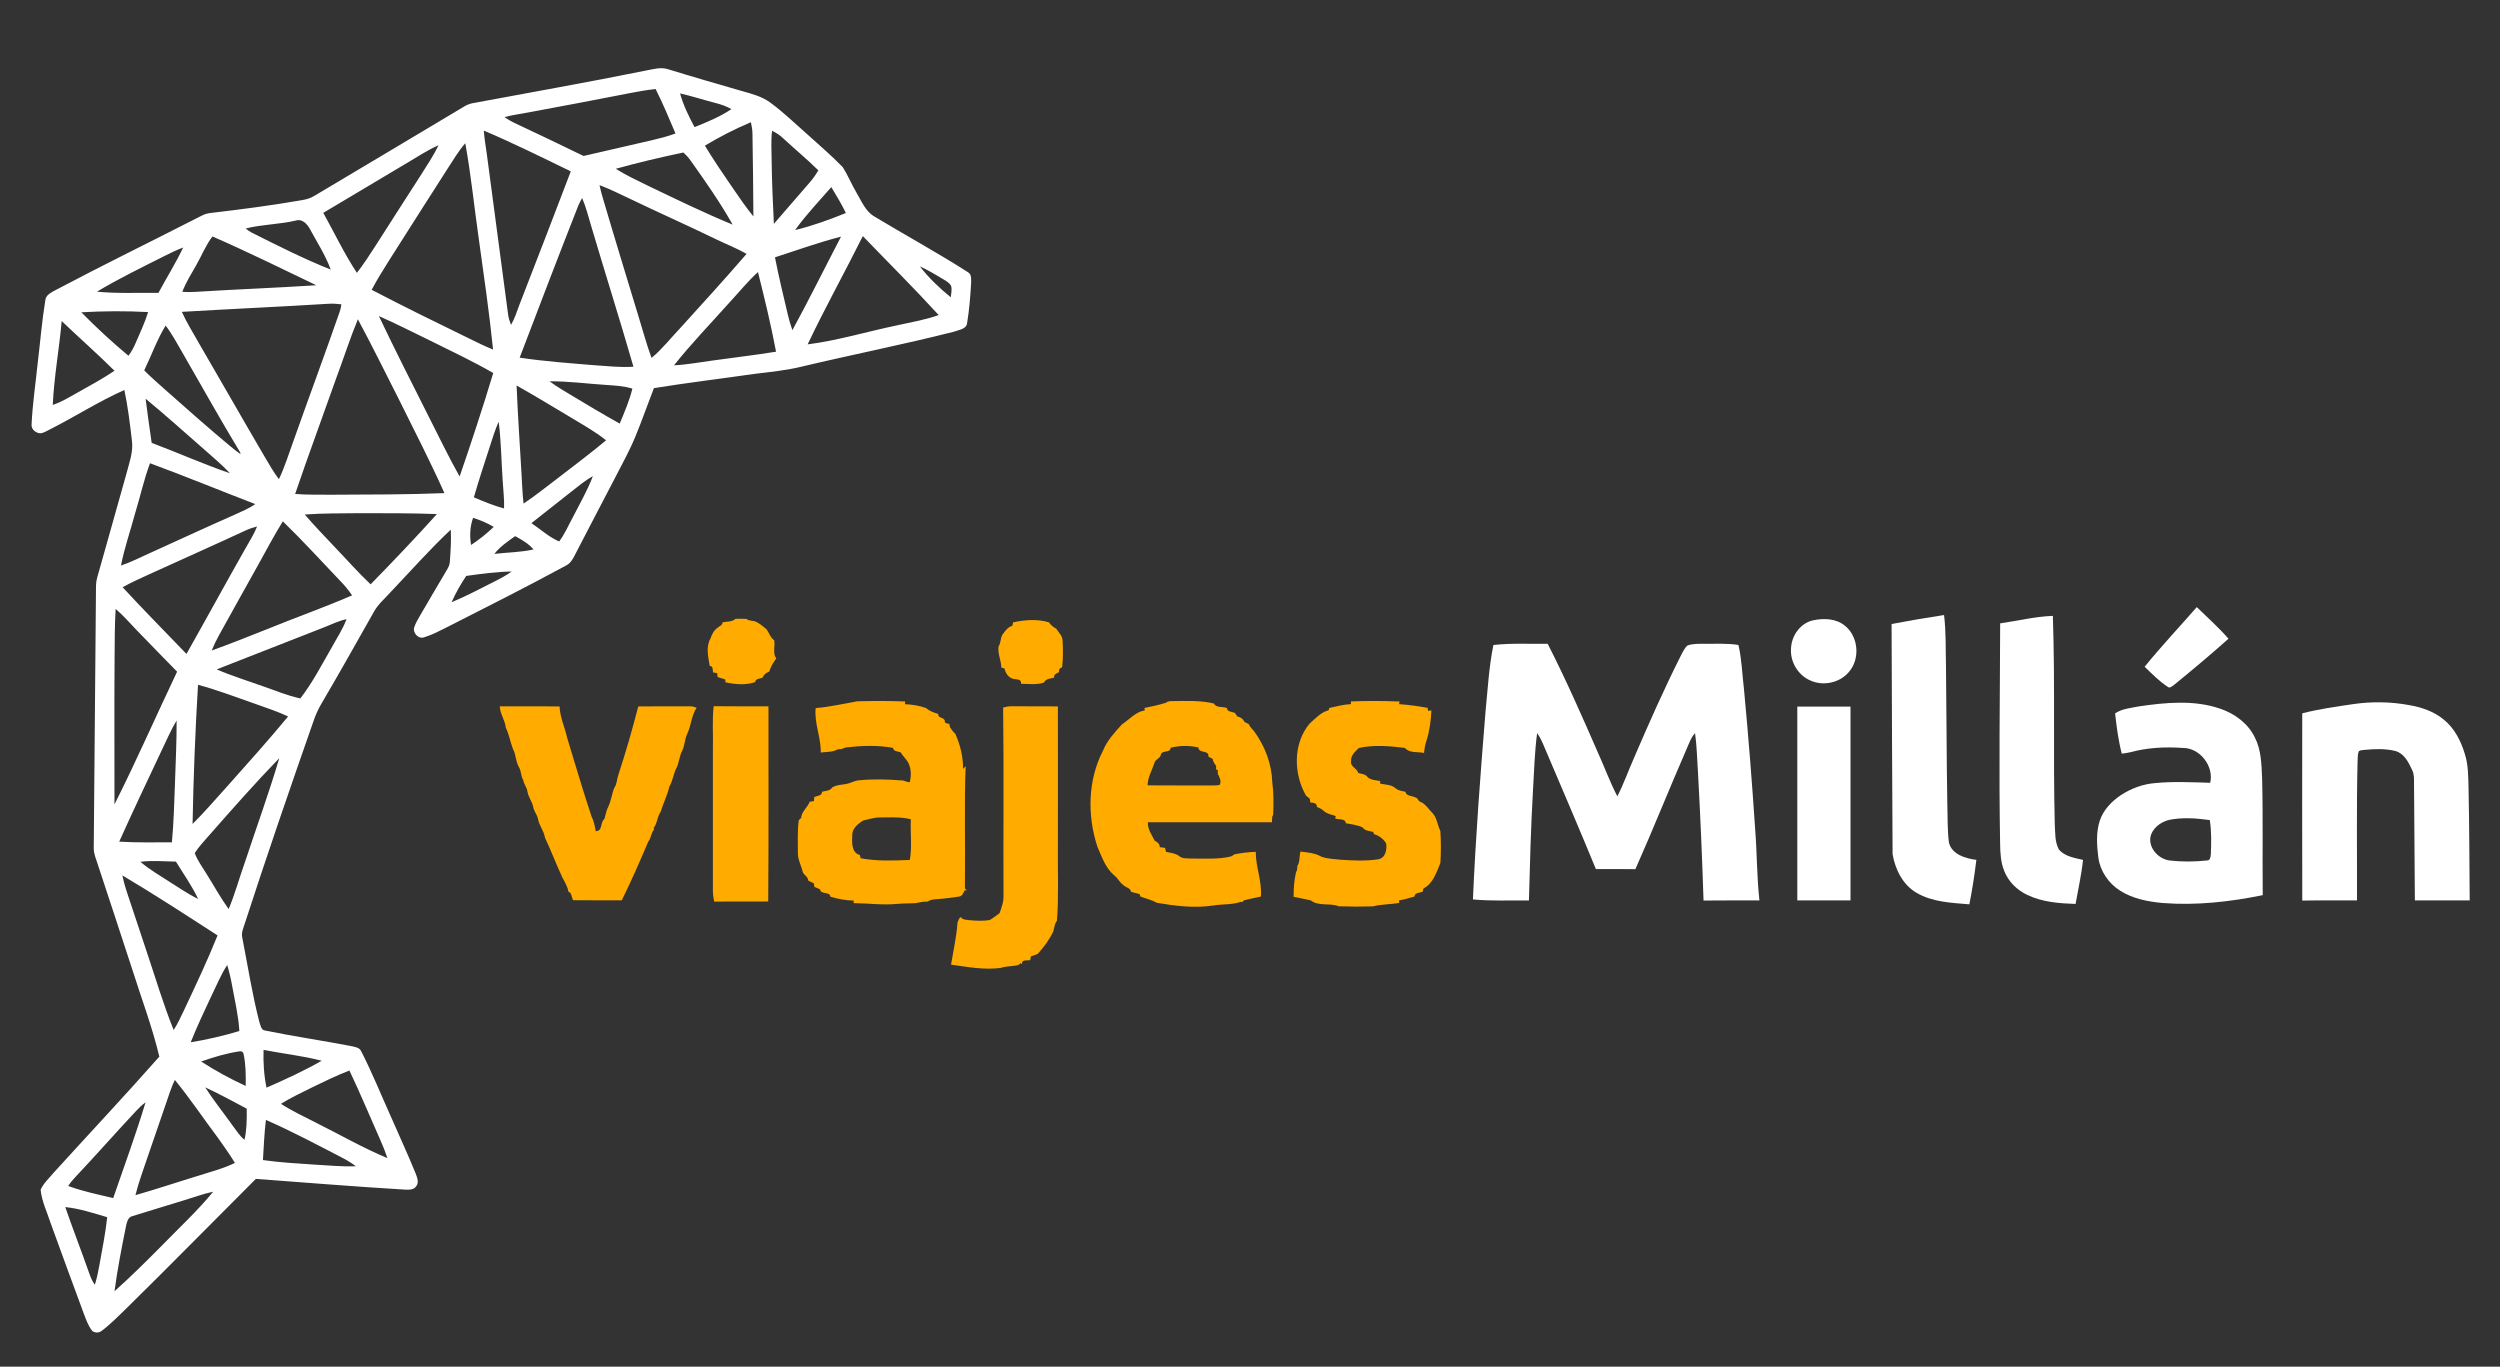
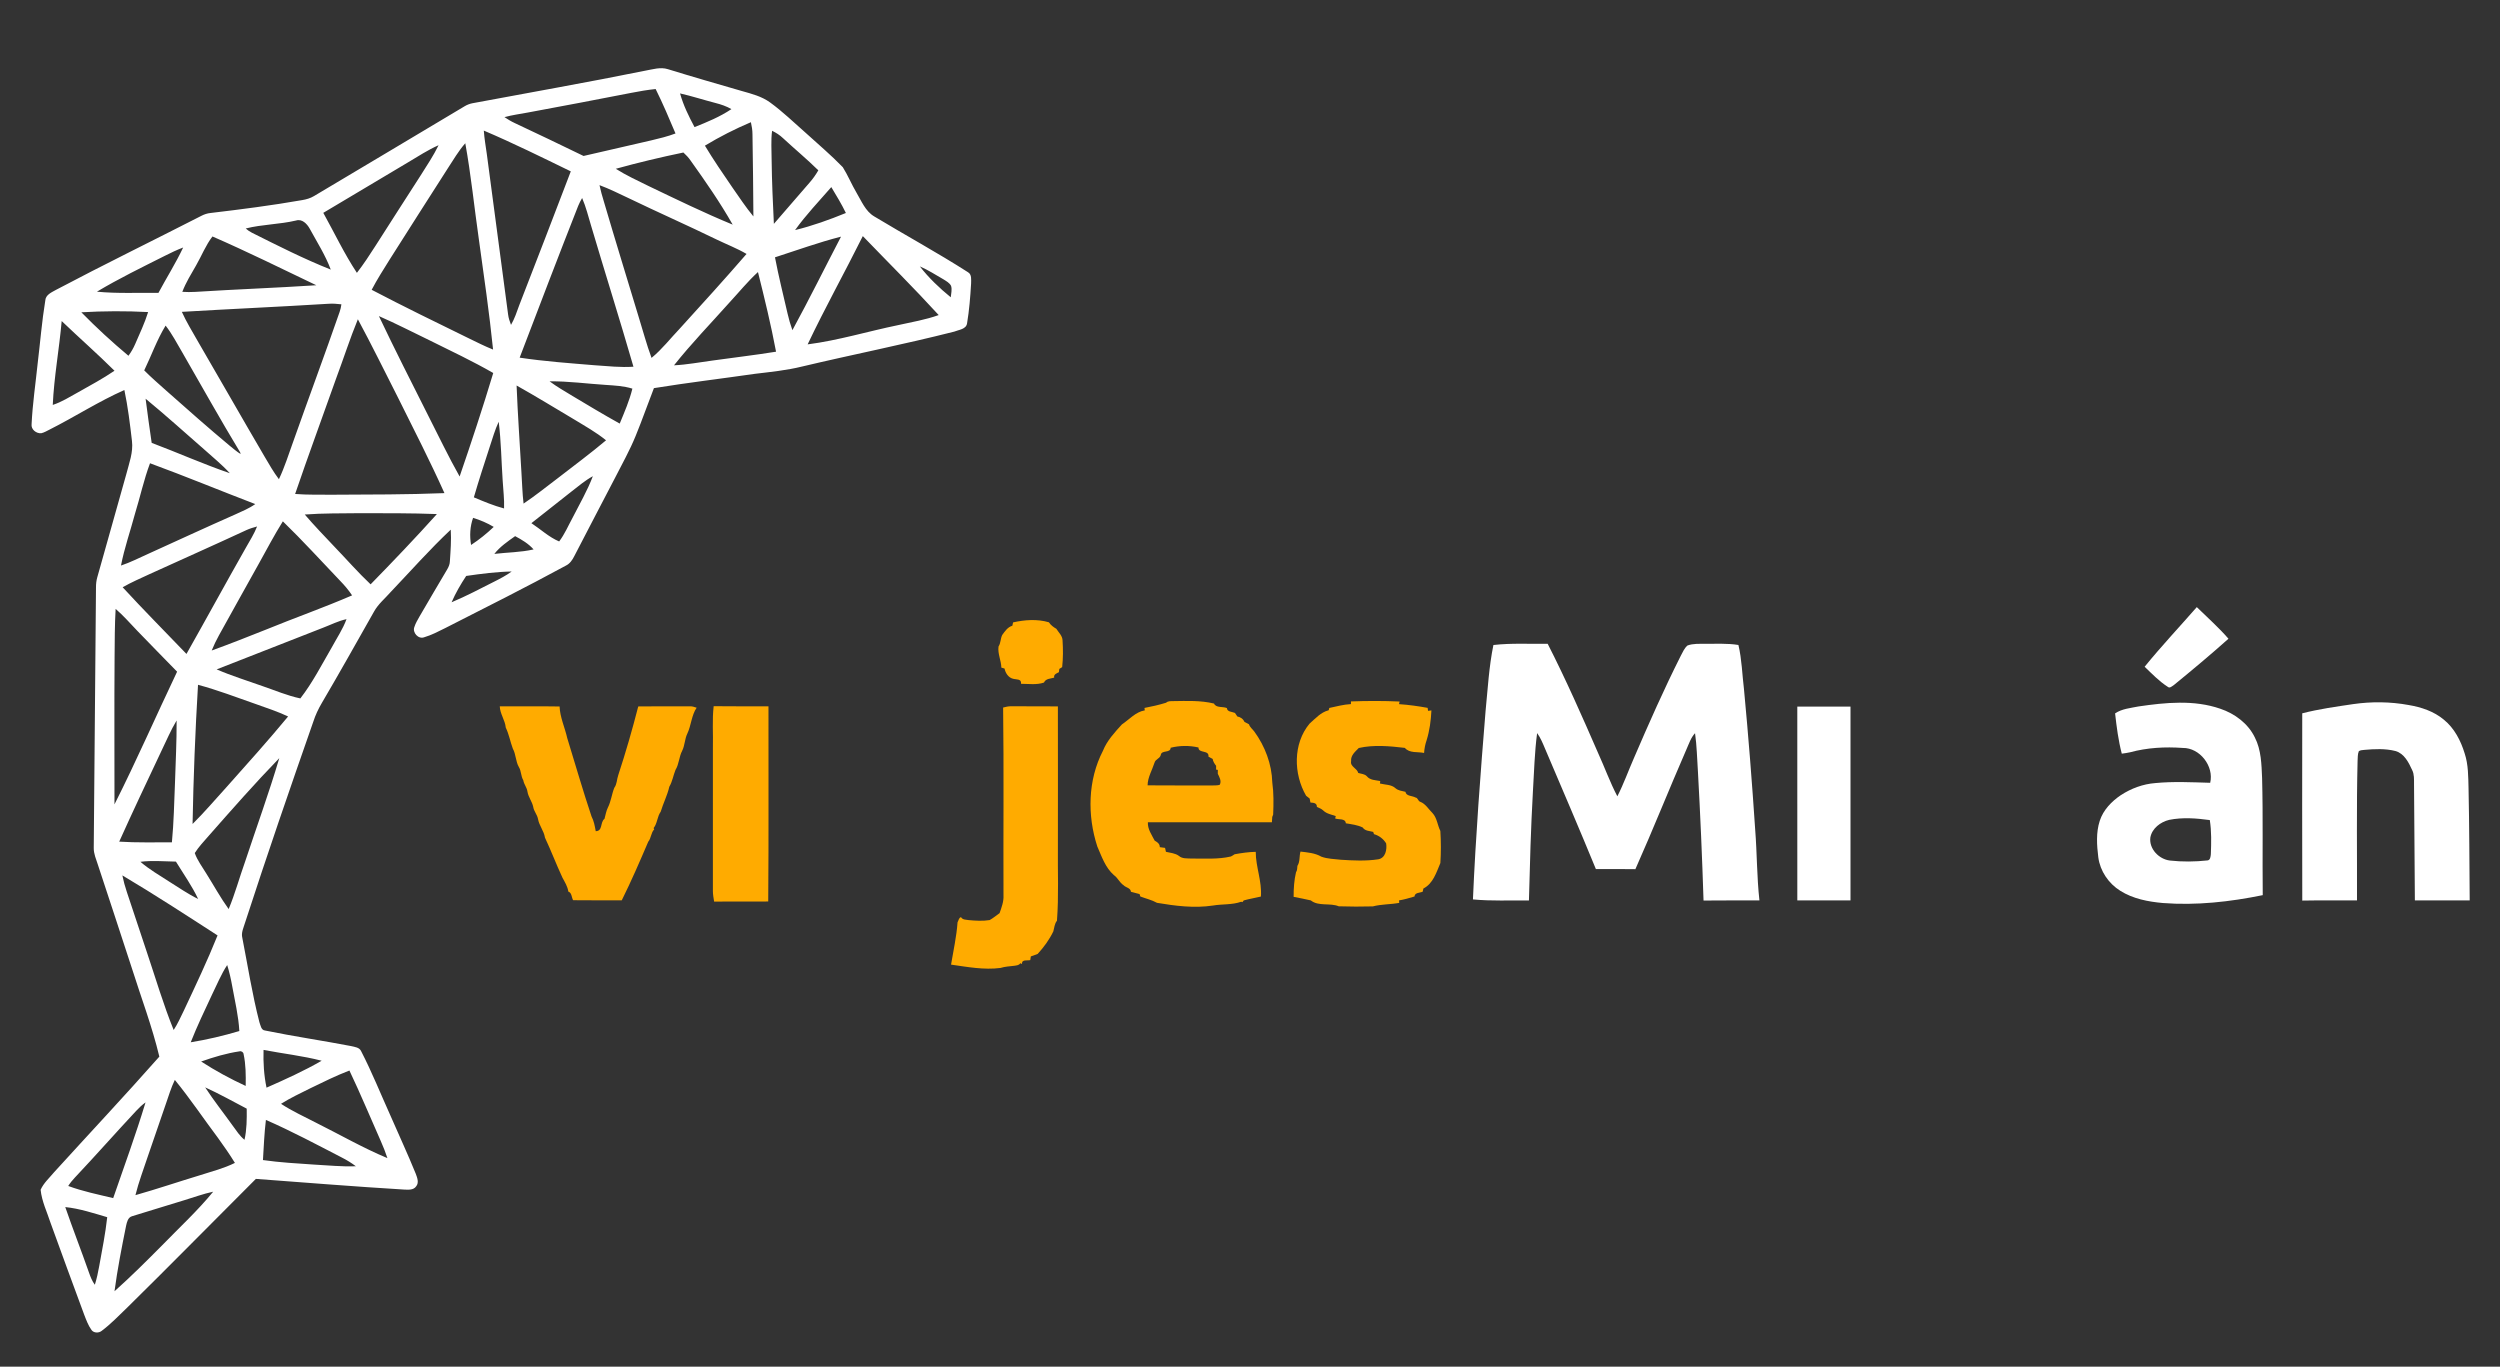
<svg xmlns="http://www.w3.org/2000/svg" width="1639pt" height="896pt" viewBox="0 0 1639 896" version="1.1">
  <rect x="0" y="0" width="1639" height="896" fill="#333333" stroke="none" />
  <g id="#ffffffff">
    <path fill="#ffffff" opacity="1.00" d=" M 422.91 46.36 C 427.84 45.50 432.96 43.78 437.93 45.37 C 454.05 50.35 470.27 55.03 486.49 59.71 C 492.86 61.51 499.46 63.21 504.89 67.18 C 513.10 73.13 520.37 80.23 527.99 86.90 C 536.23 94.41 544.80 101.61 552.55 109.63 C 555.91 114.99 558.31 120.92 561.54 126.37 C 564.83 131.88 567.34 138.42 573.10 141.86 C 593.52 154.19 614.51 165.59 634.60 178.46 C 637.23 179.96 636.64 183.39 636.65 185.93 C 636.14 194.64 635.44 203.37 634.01 211.98 C 633.42 215.93 628.54 216.18 625.56 217.42 C 592.50 225.82 559.01 232.42 525.82 240.30 C 515.71 242.80 505.33 243.83 495.02 245.07 C 472.92 248.25 450.75 250.90 428.71 254.46 C 424.65 264.85 421.00 275.40 416.76 285.72 C 412.91 295.22 407.86 304.16 403.22 313.28 C 394.32 330.38 385.36 347.45 376.52 364.58 C 375.26 367.10 373.59 369.58 370.97 370.83 C 344.83 385.03 318.24 398.38 291.72 411.86 C 287.28 414.07 282.85 416.39 278.07 417.80 C 274.30 419.24 270.25 414.73 271.65 411.09 C 272.43 408.62 273.78 406.38 275.05 404.14 C 281.04 393.77 287.17 383.49 293.25 373.17 C 294.17 371.59 294.90 369.85 294.94 367.99 C 295.41 361.09 295.94 354.16 295.52 347.24 C 281.73 360.20 269.19 374.42 256.14 388.12 C 252.44 392.35 247.95 395.99 245.20 400.98 C 233.89 420.97 222.66 441.02 211.02 460.82 C 208.73 464.71 206.79 468.81 205.41 473.11 C 190.10 516.91 174.97 560.78 160.66 604.92 C 159.71 608.16 157.96 611.48 158.88 614.94 C 162.49 633.34 165.36 651.92 170.05 670.10 C 170.83 672.08 171.12 675.40 173.81 675.61 C 192.51 679.46 211.41 682.20 230.15 685.80 C 232.52 686.39 235.68 686.61 236.79 689.21 C 243.83 702.86 249.54 717.14 255.86 731.13 C 261.44 743.96 267.35 756.64 272.61 769.60 C 273.54 772.13 274.82 775.36 272.85 777.74 C 271.10 780.33 267.67 780.00 264.96 779.88 C 232.53 777.93 200.14 775.29 167.75 772.88 C 139.59 800.99 111.72 829.40 83.35 857.30 C 77.90 862.52 72.67 868.04 66.59 872.57 C 64.71 874.03 61.53 874.00 60.03 872.00 C 57.81 868.93 56.52 865.32 55.16 861.82 C 47.73 841.85 40.45 821.81 33.17 801.78 C 30.84 794.58 27.39 787.59 26.63 780.00 C 28.66 775.51 32.44 772.18 35.53 768.45 C 58.49 743.20 81.86 718.31 104.46 692.73 C 99.79 673.11 92.60 654.23 86.54 635.03 C 79.09 612.28 71.67 589.52 64.13 566.79 C 63.00 563.27 61.43 559.78 61.46 556.01 C 61.98 499.03 62.48 442.04 62.93 385.06 C 62.92 382.85 63.16 380.65 63.76 378.53 C 70.19 355.97 76.41 333.35 82.82 310.78 C 84.63 303.68 87.44 296.53 86.51 289.07 C 85.21 277.90 83.86 266.72 81.54 255.70 C 64.64 263.17 49.09 273.27 32.61 281.58 C 30.79 282.45 29.04 283.59 27.03 284.03 C 23.80 284.31 20.25 281.54 20.71 278.10 C 21.35 264.71 23.33 251.44 24.71 238.12 C 26.37 224.44 27.45 210.69 29.68 197.09 C 29.89 193.19 33.89 191.65 36.79 189.99 C 68.24 173.36 100.22 157.78 131.88 141.57 C 133.82 140.54 135.92 139.84 138.11 139.63 C 158.16 137.25 178.20 134.68 198.09 131.19 C 200.79 130.75 203.47 129.97 205.83 128.56 C 238.76 108.92 271.73 89.36 304.61 69.66 C 306.14 68.73 307.83 68.08 309.59 67.71 C 347.37 60.62 385.24 54.01 422.91 46.36 M 413.95 60.86 C 391.38 65.26 368.79 69.58 346.18 73.75 C 341.02 74.72 335.80 75.40 330.73 76.79 C 332.89 78.23 335.10 79.60 337.47 80.68 C 352.58 87.72 367.57 95.00 382.58 102.25 C 397.39 98.84 412.19 95.38 427.01 92.02 C 432.36 90.76 437.71 89.45 442.86 87.50 C 438.72 77.70 434.58 67.90 429.84 58.37 C 424.50 58.92 419.21 59.82 413.95 60.86 M 445.84 61.24 C 447.99 69.00 451.55 76.26 455.34 83.33 C 463.67 80.00 472.05 76.57 479.52 71.53 C 476.28 69.67 472.74 68.45 469.13 67.54 C 461.34 65.52 453.68 63.03 445.84 61.24 M 462.14 95.50 C 467.77 104.85 473.94 113.85 480.11 122.85 C 484.60 129.28 488.93 135.84 493.93 141.90 C 493.76 123.93 493.68 105.96 493.32 87.99 C 493.31 85.33 492.88 82.70 492.29 80.12 C 481.90 84.53 471.80 89.65 462.14 95.50 M 317.18 85.61 C 317.55 90.80 318.44 95.94 319.17 101.09 C 323.86 136.09 328.45 171.10 333.10 206.10 C 333.37 208.49 334.18 210.76 335.02 212.99 C 337.37 208.94 338.83 204.48 340.42 200.09 C 351.74 170.87 363.08 141.65 374.21 112.35 C 355.33 103.16 336.50 93.84 317.18 85.61 M 506.18 85.75 C 505.34 92.16 505.88 98.61 505.88 105.04 C 506.05 118.95 506.67 132.86 507.35 146.76 C 515.20 137.80 522.89 128.71 530.73 119.75 C 532.93 117.27 534.83 114.54 536.50 111.67 C 529.07 104.36 521.03 97.70 513.38 90.61 C 511.27 88.60 508.81 86.99 506.18 85.75 M 267.49 106.45 C 248.99 117.50 230.46 128.49 211.95 139.54 C 219.25 152.68 225.69 166.32 233.98 178.88 C 238.38 173.23 242.29 167.22 246.15 161.20 C 255.96 145.70 265.99 130.34 275.86 114.88 C 279.90 108.41 284.21 102.08 287.53 95.20 C 280.50 98.30 274.09 102.55 267.49 106.45 M 293.49 110.50 C 280.72 130.39 268.05 150.35 255.37 170.30 C 251.33 176.77 247.21 183.22 243.67 189.99 C 264.66 200.99 285.98 211.36 307.28 221.78 C 312.56 224.34 317.80 227.00 323.26 229.18 C 320.80 205.03 317.28 181.02 313.95 156.98 C 310.93 135.97 308.82 114.81 305.04 93.91 C 300.57 98.98 297.19 104.87 293.49 110.50 M 403.71 110.66 C 410.52 114.97 417.85 118.33 425.06 121.89 C 443.35 130.64 461.59 139.56 480.35 147.27 C 472.07 132.68 462.48 118.89 452.74 105.25 C 451.41 103.30 449.77 101.57 448.03 99.99 C 433.16 103.08 418.35 106.60 403.71 110.66 M 393.03 121.38 C 393.78 124.97 394.79 128.50 395.86 132.00 C 403.28 157.27 411.04 182.45 418.67 207.65 C 421.50 216.64 423.85 225.79 427.15 234.63 C 434.03 229.01 439.46 221.91 445.58 215.51 C 460.34 199.29 475.08 183.06 489.43 166.48 C 483.19 162.82 476.43 160.23 469.94 157.09 C 450.77 147.76 431.26 139.16 412.06 129.88 C 405.77 126.93 399.55 123.79 393.03 121.38 M 521.24 150.85 C 532.64 148.06 543.71 144.07 554.56 139.64 C 551.74 133.78 548.33 128.24 545.00 122.66 C 536.95 131.94 528.41 140.84 521.24 150.85 M 379.07 134.95 C 366.03 168.03 353.37 201.26 340.69 234.48 C 357.04 236.95 373.56 238.10 390.03 239.47 C 398.44 240.04 406.85 240.99 415.29 240.42 C 406.38 209.54 396.67 178.91 387.56 148.10 C 385.70 141.97 384.20 135.72 381.65 129.83 C 380.70 131.48 379.77 133.16 379.07 134.95 M 161.10 149.79 C 162.33 150.88 163.68 151.85 165.17 152.58 C 182.17 161.10 199.17 169.70 216.85 176.75 C 213.32 167.28 207.84 158.73 203.03 149.89 C 201.28 146.76 198.03 143.29 194.05 144.58 C 183.20 147.14 171.92 147.07 161.10 149.79 M 139.29 155.03 C 134.85 160.79 132.23 167.63 128.62 173.89 C 125.37 179.58 121.86 185.17 119.53 191.33 C 122.35 191.48 125.18 191.56 128.00 191.36 C 154.45 189.68 180.94 188.73 207.39 187.01 C 184.76 176.19 162.28 165.05 139.29 155.03 M 508.08 168.70 C 510.42 181.04 513.48 193.23 516.30 205.47 C 517.13 209.20 518.22 212.86 519.50 216.46 C 530.53 196.24 540.73 175.57 551.38 155.15 C 536.71 158.87 522.48 164.08 508.08 168.70 M 565.66 154.79 C 553.82 178.56 540.89 201.78 529.49 225.77 C 549.64 223.18 569.12 217.19 588.99 213.11 C 597.84 211.13 606.84 209.64 615.41 206.56 C 599.26 188.89 582.26 172.03 565.66 154.79 M 107.84 167.83 C 92.93 175.34 77.88 182.64 63.55 191.23 C 76.95 192.54 90.44 191.83 103.88 192.00 C 109.21 182.05 115.26 172.48 120.09 162.26 C 115.89 163.86 111.84 165.80 107.84 167.83 M 603.03 174.64 C 608.92 182.20 615.89 188.86 623.32 194.90 C 623.54 192.43 624.29 189.85 623.52 187.41 C 622.52 185.43 620.42 184.36 618.64 183.20 C 613.48 180.25 608.49 176.98 603.03 174.64 M 478.27 198.28 C 466.08 211.96 453.29 225.13 441.88 239.50 C 450.37 239.11 458.72 237.47 467.14 236.37 C 481.01 234.39 494.95 232.83 508.78 230.57 C 505.47 213.02 501.25 195.67 496.92 178.36 C 490.19 184.51 484.46 191.62 478.27 198.28 M 215.07 199.17 C 183.13 201.15 151.16 202.54 119.22 204.45 C 122.16 211.02 125.97 217.15 129.51 223.42 C 144.26 248.73 158.72 274.21 173.54 299.49 C 176.48 304.48 179.35 309.53 182.85 314.16 C 186.58 306.35 189.13 298.07 192.08 289.95 C 202.16 261.42 212.73 233.07 222.66 204.48 C 223.23 202.87 223.61 201.20 223.82 199.51 C 220.92 199.14 217.99 198.96 215.07 199.17 M 53.33 204.74 C 63.13 214.75 73.46 224.25 84.21 233.24 C 85.98 230.85 87.46 228.25 88.64 225.52 C 91.62 218.61 94.88 211.79 97.11 204.59 C 82.53 203.82 67.91 203.89 53.33 204.74 M 248.41 207.23 C 258.76 229.08 269.76 250.61 280.61 272.22 C 287.45 285.64 293.93 299.26 301.33 312.39 C 309.06 289.90 316.52 267.31 323.37 244.54 C 309.85 236.77 295.73 230.11 281.76 223.18 C 270.65 217.85 259.71 212.15 248.41 207.23 M 234.62 209.31 C 229.39 222.07 225.19 235.22 220.36 248.14 C 211.44 273.39 202.12 298.50 193.49 323.84 C 201.65 324.51 209.85 324.25 218.03 324.34 C 242.48 324.21 266.94 324.29 291.38 323.29 C 281.90 302.20 271.36 281.62 261.06 260.93 C 252.30 243.70 243.79 226.34 234.62 209.31 M 40.44 210.48 C 38.84 228.84 35.43 247.03 34.59 265.47 C 40.51 263.53 45.77 260.17 51.19 257.19 C 59.24 252.65 67.40 248.26 75.06 243.06 C 63.82 231.90 51.88 221.44 40.44 210.48 M 108.57 213.47 C 102.89 222.75 99.27 233.07 94.55 242.83 C 99.15 247.47 104.12 251.74 108.98 256.10 C 122.77 268.32 136.57 280.53 150.72 292.33 C 153.02 294.15 155.23 296.14 157.76 297.66 C 157.68 297.38 157.52 296.82 157.44 296.54 C 144.36 274.90 132.04 252.80 119.42 230.89 C 115.94 225.01 112.81 218.87 108.57 213.47 M 360.30 250.00 C 365.09 253.57 370.28 256.53 375.38 259.63 C 385.61 265.76 395.85 271.91 406.29 277.70 C 409.38 270.19 412.67 262.70 414.59 254.79 C 408.92 253.00 402.94 252.76 397.06 252.34 C 384.81 251.56 372.60 249.86 360.30 250.00 M 338.68 252.74 C 339.42 271.80 340.80 290.83 341.86 309.88 C 342.32 316.64 342.43 323.43 343.25 330.16 C 351.00 324.98 358.24 319.09 365.69 313.49 C 376.28 305.27 387.06 297.30 397.32 288.67 C 390.78 283.34 383.38 279.24 376.21 274.86 C 363.72 267.45 351.34 259.85 338.68 252.74 M 95.46 261.40 C 96.77 271.05 97.94 280.72 99.44 290.34 C 116.58 296.80 133.34 304.29 150.68 310.24 C 145.41 304.48 139.31 299.58 133.53 294.36 C 120.89 283.32 108.42 272.07 95.46 261.40 M 321.06 292.96 C 317.48 303.95 313.88 314.95 310.66 326.06 C 317.14 328.80 323.65 331.52 330.46 333.34 C 330.72 327.22 329.88 321.13 329.55 315.03 C 328.68 302.19 328.54 289.29 326.95 276.50 C 324.46 281.79 322.92 287.44 321.06 292.96 M 98.35 303.71 C 94.28 314.56 91.85 325.95 88.44 337.02 C 85.43 348.28 81.54 359.31 79.32 370.77 C 85.45 368.74 91.19 365.77 97.07 363.14 C 116.08 354.50 135.04 345.74 154.14 337.30 C 158.64 335.23 163.29 333.37 167.35 330.47 C 144.31 321.65 121.51 312.22 98.35 303.71 M 374.98 322.00 C 366.08 328.95 357.22 335.96 348.38 342.99 C 354.45 346.97 359.83 352.11 366.58 354.98 C 370.21 350.20 372.54 344.65 375.40 339.41 C 379.96 330.42 385.10 321.67 388.67 312.21 C 383.71 314.88 379.42 318.58 374.98 322.00 M 199.80 337.32 C 206.08 344.64 212.78 351.57 219.40 358.58 C 227.26 366.74 234.72 375.30 242.97 383.09 C 257.72 367.99 272.32 352.73 286.43 337.02 C 269.63 336.38 252.81 336.47 236.00 336.44 C 223.93 336.60 211.85 336.42 199.80 337.32 M 310.16 339.49 C 308.11 345.19 307.83 351.34 308.83 357.28 C 314.14 353.81 319.10 349.81 323.69 345.44 C 319.45 342.90 314.87 340.96 310.16 339.49 M 185.44 341.79 C 179.81 350.78 174.89 360.20 169.73 369.46 C 161.04 385.18 152.17 400.81 143.53 416.56 C 141.75 419.77 140.17 423.08 138.79 426.48 C 150.65 422.19 162.37 417.53 174.09 412.88 C 192.92 405.16 212.15 398.41 230.83 390.33 C 228.58 386.94 225.96 383.82 223.13 380.92 C 210.62 367.82 198.44 354.41 185.44 341.79 M 161.58 347.52 C 140.51 357.30 119.29 366.73 98.15 376.35 C 92.18 379.12 86.13 381.74 80.41 385.00 C 94.06 399.86 108.30 414.16 122.25 428.72 C 135.33 405.58 148.04 382.22 161.17 359.11 C 163.76 354.53 166.61 350.06 168.54 345.15 C 166.18 345.80 163.81 346.49 161.58 347.52 M 324.09 363.14 C 332.66 362.11 341.38 362.14 349.82 360.20 C 346.49 356.42 342.12 353.84 337.72 351.50 C 332.85 354.96 327.82 358.38 324.09 363.14 M 305.64 377.59 C 302.00 383.08 298.69 388.80 296.06 394.85 C 305.70 390.80 314.96 385.89 324.29 381.18 C 328.15 379.25 331.97 377.20 335.48 374.68 C 325.47 374.85 315.53 376.16 305.64 377.59 M 75.81 399.18 C 75.19 409.76 75.22 420.36 75.12 430.95 C 74.87 463.08 75.09 495.21 75.05 527.35 C 89.49 498.71 102.33 469.30 116.11 440.35 C 107.47 431.48 98.77 422.67 90.19 413.75 C 85.44 408.85 81.00 403.63 75.81 399.18 M 212.11 411.42 C 188.75 420.56 165.40 429.71 142.04 438.85 C 151.86 443.10 162.11 446.23 172.17 449.84 C 180.38 452.62 188.39 456.11 196.91 457.88 C 204.97 447.49 210.94 435.73 217.52 424.41 C 220.82 418.29 224.77 412.48 227.18 405.92 C 221.91 407.01 217.11 409.52 212.11 411.42 M 126.25 540.20 C 134.14 532.41 141.29 523.93 148.76 515.75 C 162.29 500.55 175.91 485.41 188.88 469.72 C 181.95 466.45 174.65 464.07 167.45 461.49 C 154.96 457.15 142.60 452.37 129.82 448.95 C 128.00 479.34 126.81 509.76 126.25 540.20 M 105.73 492.51 C 96.44 512.22 87.09 531.90 78.16 551.78 C 89.66 552.53 101.19 552.17 112.70 552.24 C 113.96 539.19 114.18 526.08 114.73 512.99 C 115.15 499.44 115.87 485.90 115.79 472.35 C 111.91 478.79 109.03 485.76 105.73 492.51 M 136.86 547.93 C 133.70 551.62 130.28 555.12 127.69 559.26 C 129.41 564.15 132.60 568.29 135.26 572.70 C 140.15 580.46 144.53 588.54 149.91 595.99 C 154.14 585.85 157.00 575.22 160.69 564.89 C 168.17 542.28 176.34 519.89 183.10 497.04 C 167.14 513.50 152.01 530.73 136.86 547.93 M 92.04 565.00 C 97.89 569.99 104.55 573.87 111.00 578.03 C 117.25 581.89 123.26 586.17 129.90 589.36 C 125.84 580.74 120.30 572.96 115.34 564.87 C 107.58 564.76 99.78 564.00 92.04 565.00 M 80.22 573.91 C 80.97 577.59 81.95 581.22 83.16 584.79 C 87.62 598.00 92.01 611.23 96.36 624.47 C 102.08 641.44 107.11 658.66 113.86 675.26 C 116.50 671.25 118.41 666.83 120.53 662.54 C 128.18 646.25 135.91 629.97 142.63 613.26 C 121.97 599.92 101.36 586.47 80.22 573.91 M 138.99 652.12 C 134.17 662.43 129.22 672.71 125.04 683.32 C 135.82 681.58 146.45 679.06 156.91 675.95 C 156.35 666.02 154.02 656.33 152.25 646.59 C 151.42 641.89 150.36 637.23 148.95 632.67 C 144.95 638.78 142.21 645.58 138.99 652.12 M 131.88 695.94 C 141.20 701.97 150.99 707.29 161.07 711.94 C 161.20 704.95 161.18 697.87 159.69 691.02 C 159.58 689.78 158.17 688.91 157.02 689.26 C 148.42 690.53 140.05 693.03 131.88 695.94 M 172.78 688.32 C 172.53 696.61 173.03 704.93 174.73 713.07 C 187.01 707.67 199.26 702.12 210.89 695.42 C 198.36 692.17 185.46 690.78 172.78 688.32 M 203.48 713.46 C 196.98 716.71 190.39 719.79 184.24 723.66 C 191.49 728.47 199.46 732.02 207.16 736.04 C 222.75 743.82 237.89 752.55 253.99 759.27 C 252.74 755.48 251.28 751.77 249.66 748.13 C 242.81 732.69 236.34 717.09 229.08 701.84 C 220.32 705.19 211.91 709.38 203.48 713.46 M 108.68 723.88 C 104.76 735.28 100.82 746.68 96.92 758.10 C 94.13 766.55 90.92 774.88 88.79 783.54 C 103.15 779.47 117.28 774.66 131.57 770.34 C 139.13 767.93 146.87 765.94 154.01 762.40 C 150.54 756.78 146.78 751.34 142.90 746.00 C 133.42 733.37 124.62 720.21 114.62 707.98 C 112.16 713.09 110.54 718.53 108.68 723.88 M 134.51 712.88 C 140.18 721.62 146.69 729.76 152.74 738.23 C 155.06 741.39 157.20 744.77 160.29 747.25 C 161.81 740.55 161.83 733.65 161.75 726.83 C 152.71 722.11 143.80 717.10 134.51 712.88 M 89.29 728.27 C 75.76 742.75 62.66 757.63 49.06 772.05 C 47.47 773.75 45.97 775.55 44.73 777.53 C 54.30 781.07 64.32 783.10 74.21 785.48 C 81.42 764.61 89.02 743.87 95.41 722.74 C 93.17 724.34 91.17 726.25 89.29 728.27 M 174.33 734.22 C 173.27 742.96 172.93 751.76 172.39 760.54 C 183.52 762.13 194.75 762.75 205.95 763.51 C 215.06 763.97 224.16 764.97 233.29 764.59 C 230.42 762.39 227.31 760.51 224.09 758.87 C 207.64 750.38 191.30 741.64 174.33 734.22 M 120.86 786.84 C 109.43 790.42 97.93 793.79 86.50 797.38 C 83.85 798.18 83.22 801.20 82.68 803.54 C 79.80 817.81 76.99 832.10 75.07 846.54 C 85.88 836.88 96.15 826.65 106.35 816.37 C 117.59 804.77 129.54 793.80 139.77 781.28 C 133.33 782.63 127.15 784.95 120.86 786.84 M 42.79 791.36 C 47.76 805.81 53.34 820.04 58.39 834.46 C 59.36 837.19 60.42 839.95 62.18 842.29 C 63.44 838.26 64.32 834.13 65.06 829.98 C 66.97 819.35 69.12 808.74 70.29 797.99 C 61.24 795.35 52.22 792.32 42.79 791.36 Z" />
    <path fill="#ffffff" opacity="1.00" d=" M 1406.02 437.12 C 1416.95 423.68 1428.82 411.05 1440.22 398.02 C 1447.20 404.87 1454.57 411.35 1460.98 418.76 C 1449.30 429.21 1437.25 439.25 1425.12 449.17 C 1423.96 449.86 1422.49 451.49 1421.14 450.25 C 1415.51 446.63 1410.83 441.73 1406.02 437.12 Z" />
-     <path fill="#ffffff" opacity="1.00" d=" M 1240.12 409.09 C 1251.55 406.94 1263.01 404.94 1274.52 403.22 C 1275.90 414.42 1275.49 425.72 1275.79 436.97 C 1276.17 466.83 1276.14 496.69 1276.65 526.55 C 1276.95 535.18 1276.62 543.89 1277.73 552.47 C 1279.67 560.22 1288.69 562.87 1295.71 563.72 C 1294.54 573.49 1293.01 583.22 1291.12 592.88 C 1279.40 591.88 1266.99 591.46 1256.56 585.37 C 1247.50 580.13 1242.43 569.94 1240.78 559.93 C 1240.49 509.65 1240.30 459.37 1240.12 409.09 Z" />
-     <path fill="#ffffff" opacity="1.00" d=" M 1311.31 408.67 C 1322.83 407.05 1334.19 404.17 1345.86 403.77 C 1347.37 449.18 1345.99 494.63 1347.10 540.04 C 1347.47 545.70 1346.99 551.83 1349.83 556.96 C 1353.72 561.58 1360.11 562.38 1365.63 563.80 C 1364.62 573.51 1362.41 583.02 1360.75 592.62 C 1350.06 592.28 1339.03 591.43 1329.23 586.78 C 1322.46 583.64 1316.71 578.05 1314.00 571.04 C 1311.65 565.37 1311.37 559.15 1311.28 553.11 C 1310.40 504.97 1311.19 456.82 1311.31 408.67 Z" />
-     <path fill="#ffffff" opacity="1.00" d=" M 1188.54 406.72 C 1195.58 405.16 1203.77 405.44 1209.56 410.25 C 1218.38 417.33 1219.61 431.78 1212.29 440.35 C 1206.38 447.66 1195.42 450.01 1186.91 446.15 C 1178.76 442.72 1173.48 433.75 1174.20 424.97 C 1174.56 416.74 1180.28 408.56 1188.54 406.72 Z" />
    <path fill="#ffffff" opacity="1.00" d=" M 979.08 422.87 C 990.89 421.51 1002.80 422.26 1014.66 422.07 C 1026.60 445.45 1037.17 469.48 1047.65 493.54 C 1051.98 503.00 1055.50 512.84 1060.33 522.07 C 1064.46 514.00 1067.49 505.45 1071.13 497.16 C 1080.89 474.48 1090.86 451.88 1101.97 429.83 C 1103.23 427.51 1104.26 424.91 1106.34 423.18 C 1110.07 421.83 1114.11 422.14 1118.02 422.06 C 1125.25 422.17 1132.54 421.66 1139.71 422.85 C 1141.97 432.36 1142.16 442.17 1143.35 451.84 C 1146.25 482.54 1148.67 513.28 1150.71 544.05 C 1151.92 559.45 1151.78 574.95 1153.48 590.32 C 1141.26 590.33 1129.05 590.26 1116.84 590.39 C 1115.94 562.23 1114.73 534.09 1113.17 505.97 C 1112.58 497.54 1112.47 489.06 1111.27 480.69 C 1108.55 483.58 1107.36 487.43 1105.77 490.97 C 1094.34 517.16 1083.79 543.72 1072.16 569.83 C 1063.52 569.68 1054.89 569.77 1046.25 569.75 C 1035.43 543.39 1024.17 517.20 1013.00 490.99 C 1011.49 487.40 1010.02 483.77 1007.74 480.60 C 1006.04 493.35 1005.77 506.23 1004.97 519.06 C 1003.64 542.80 1002.98 566.57 1002.37 590.33 C 990.13 590.19 977.86 590.82 965.66 589.66 C 967.44 548.40 970.59 507.21 973.95 466.05 C 975.39 451.63 976.16 437.09 979.08 422.87 Z" />
    <path fill="#ffffff" opacity="1.00" d=" M 1401.97 463.15 C 1419.69 460.56 1438.37 458.67 1455.64 464.65 C 1465.13 467.85 1473.85 474.32 1478.28 483.48 C 1482.48 491.67 1482.64 501.10 1483.03 510.09 C 1483.71 535.67 1483.17 561.27 1483.45 586.86 C 1461.96 591.25 1439.90 593.72 1417.97 592.02 C 1408.30 591.15 1398.37 589.26 1390.05 584.00 C 1382.40 579.23 1376.83 571.08 1375.65 562.10 C 1374.67 554.15 1374.09 545.85 1376.60 538.11 C 1378.90 531.01 1384.36 525.37 1390.45 521.28 C 1397.15 516.90 1404.91 514.02 1412.93 513.39 C 1424.92 512.22 1436.98 512.86 1449.00 513.20 C 1451.62 502.42 1442.26 490.20 1431.02 490.35 C 1419.46 489.51 1407.68 490.15 1396.47 493.20 C 1394.67 493.61 1392.84 493.86 1391.04 494.10 C 1388.79 485.47 1387.65 476.55 1386.66 467.70 C 1391.16 464.65 1396.77 464.21 1401.97 463.15 M 1409.77 549.05 C 1408.81 556.52 1415.41 563.29 1422.59 564.17 C 1430.74 565.07 1439.01 564.98 1447.17 564.10 C 1449.14 563.96 1449.27 561.49 1449.43 559.99 C 1449.72 552.54 1449.90 545.03 1448.75 537.64 C 1439.93 536.44 1430.87 535.74 1422.09 537.51 C 1416.43 538.89 1410.88 543.06 1409.77 549.05 Z" />
    <path fill="#ffffff" opacity="1.00" d=" M 1509.35 467.65 C 1520.33 464.83 1531.58 463.28 1542.79 461.61 C 1554.82 459.88 1567.14 460.01 1579.10 462.21 C 1587.35 463.60 1595.63 466.34 1602.14 471.78 C 1609.07 477.37 1613.28 485.57 1615.84 493.95 C 1618.29 501.35 1618.17 509.24 1618.38 516.95 C 1618.91 541.40 1618.92 565.86 1619.13 590.31 C 1607.15 590.36 1595.17 590.30 1583.19 590.31 C 1583.04 564.88 1582.76 539.45 1582.64 514.01 C 1582.60 510.95 1582.85 507.71 1581.43 504.89 C 1579.12 499.85 1576.24 494.02 1570.48 492.37 C 1563.77 490.67 1556.75 491.02 1549.93 491.63 C 1548.74 491.81 1547.42 491.75 1546.44 492.50 C 1545.59 494.53 1545.80 496.80 1545.63 498.96 C 1544.87 529.41 1545.36 559.86 1545.25 590.31 C 1533.29 590.38 1521.33 590.18 1509.37 590.42 C 1509.26 549.49 1509.31 508.57 1509.35 467.65 Z" />
    <path fill="#ffffff" opacity="1.00" d=" M 1178.31 463.25 C 1189.93 463.25 1201.56 463.26 1213.19 463.25 C 1213.19 505.60 1213.19 547.96 1213.19 590.31 C 1201.56 590.31 1189.94 590.31 1178.32 590.32 C 1178.30 547.96 1178.32 505.61 1178.31 463.25 Z" />
  </g>
  <g id="#ffab00ff">
-     <path fill="#ffab00" opacity="1.00" d=" M 473.68 408.04 C 476.50 407.31 479.98 407.91 482.18 405.70 C 484.59 405.60 487.01 405.63 489.42 405.76 C 491.13 407.31 493.66 406.66 495.63 407.64 C 498.10 408.81 500.20 410.61 502.31 412.33 C 504.24 414.69 505.02 418.03 507.59 419.79 C 508.25 423.70 506.40 428.37 508.95 431.72 C 506.93 434.32 505.27 437.17 504.29 440.33 C 502.32 440.98 500.72 442.25 500.00 444.24 C 498.30 445.08 495.29 444.75 495.09 447.20 C 488.84 449.34 481.94 448.69 475.59 447.32 C 475.56 446.85 475.50 445.90 475.47 445.43 C 473.79 444.91 472.13 444.38 470.46 443.87 C 470.39 443.23 470.26 441.95 470.19 441.31 C 469.51 441.19 468.15 440.96 467.47 440.84 C 467.13 439.18 467.69 436.65 465.30 436.62 C 464.31 430.67 462.61 424.01 465.86 418.44 C 466.76 415.74 468.12 413.08 470.56 411.46 C 471.72 410.42 473.68 409.91 473.68 408.04 Z" />
    <path fill="#ffab00" opacity="1.00" d=" M 664.18 408.04 C 671.87 406.33 679.99 405.72 687.64 407.97 C 688.86 409.82 690.64 411.14 692.54 412.24 C 694.04 414.70 696.54 416.77 696.61 419.87 C 696.98 425.69 696.99 431.56 696.36 437.37 C 695.89 437.66 694.97 438.24 694.50 438.53 C 694.43 439.07 694.28 440.16 694.20 440.70 C 692.71 441.49 690.65 442.12 691.13 444.25 C 688.73 445.00 685.61 444.79 684.43 447.48 C 679.67 449.14 674.36 448.31 669.38 448.30 C 669.81 444.81 666.20 445.67 664.04 444.96 C 661.04 444.21 659.15 441.17 658.57 438.30 C 658.05 438.15 657.01 437.84 656.49 437.69 C 656.37 432.97 653.98 428.58 654.64 423.84 C 656.13 421.58 655.87 418.70 657.04 416.32 C 658.82 413.88 660.61 411.12 663.70 410.23 C 663.82 409.68 664.06 408.59 664.18 408.04 Z" />
-     <path fill="#ffab00" opacity="1.00" d=" M 534.76 464.21 C 543.97 463.50 552.94 461.34 561.98 459.77 C 572.47 459.49 582.98 459.46 593.47 459.89 C 593.42 460.33 593.33 461.20 593.28 461.64 C 597.90 461.88 602.56 462.60 606.95 464.12 C 609.32 466.12 612.19 467.25 615.17 468.06 C 614.65 471.12 619.34 470.03 619.43 472.83 C 619.41 474.53 621.25 474.17 622.38 474.59 C 622.48 475.12 622.68 476.18 622.77 476.71 C 623.82 478.28 624.90 479.85 626.32 481.12 C 629.59 488.34 631.42 496.15 631.41 504.11 C 631.82 503.66 632.66 502.76 633.08 502.30 C 632.10 527.87 632.94 553.45 632.61 579.02 C 632.87 580.56 631.74 583.02 634.05 583.54 C 633.63 583.60 632.80 583.74 632.39 583.81 C 631.62 585.33 630.92 587.43 628.98 587.77 C 624.33 588.43 619.67 589.11 614.98 589.42 C 612.66 589.65 610.13 589.58 608.19 591.08 C 605.42 590.99 602.74 591.61 600.05 592.13 C 596.01 592.31 591.95 592.25 587.92 592.62 C 578.48 593.50 569.04 592.17 559.60 592.09 C 559.63 591.67 559.69 590.84 559.72 590.42 C 554.51 590.37 549.38 589.35 544.40 587.89 C 544.08 584.23 538.04 586.73 537.60 583.01 C 536.35 582.48 535.12 581.93 533.88 581.43 C 533.81 580.86 533.65 579.71 533.58 579.14 C 532.34 578.54 531.09 577.95 529.88 577.34 C 529.87 574.83 527.21 573.90 526.36 571.84 C 525.36 567.52 522.95 563.55 523.09 558.99 C 523.12 551.88 522.70 544.73 523.69 537.67 C 524.07 537.32 524.83 536.62 525.21 536.27 C 525.54 531.98 529.40 529.37 530.89 525.57 C 531.57 525.48 532.93 525.31 533.61 525.23 C 533.66 524.57 533.76 523.25 533.81 522.59 C 535.61 521.64 539.02 521.81 538.91 519.09 C 541.23 518.37 544.16 518.61 545.57 516.26 C 549.13 514.03 553.71 514.77 557.53 513.17 C 559.31 512.60 561.04 511.76 562.93 511.59 C 572.31 510.66 581.77 510.91 591.17 511.65 C 593.01 511.63 594.58 512.91 596.43 512.81 C 597.46 508.97 597.40 504.77 595.92 501.06 C 594.75 498.06 592.10 496.04 590.52 493.30 C 588.74 492.51 585.74 492.77 585.46 490.29 C 575.41 488.48 565.12 488.81 555.02 489.98 C 553.91 490.12 552.88 490.47 551.92 491.04 C 551.25 491.10 549.91 491.21 549.24 491.26 C 545.87 493.22 541.82 492.85 538.09 493.36 C 538.32 483.50 533.71 474.14 534.76 464.21 M 565.89 537.96 C 562.33 540.14 558.46 543.32 558.72 547.95 C 558.54 552.47 558.21 559.11 563.75 560.54 C 563.87 561.07 564.11 562.14 564.22 562.67 C 574.84 564.66 585.75 564.22 596.48 563.78 C 598.06 554.96 596.71 545.98 597.16 537.09 C 589.90 535.35 582.42 535.92 575.02 535.97 C 571.94 536.40 568.89 537.16 565.89 537.96 Z" />
    <path fill="#ffab00" opacity="1.00" d=" M 764.51 460.70 C 765.77 459.50 767.49 459.72 769.09 459.65 C 778.05 459.54 787.13 459.10 795.91 461.25 C 797.26 464.25 801.68 463.06 804.34 464.20 C 804.55 466.83 807.79 466.55 809.65 467.40 C 810.15 468.17 810.67 468.94 811.20 469.72 C 813.28 470.11 814.98 471.27 815.85 473.25 C 816.83 473.77 817.83 474.29 818.83 474.84 C 819.42 476.79 821.12 477.99 822.30 479.56 C 829.36 489.24 833.78 500.95 834.11 512.95 C 835.09 519.94 834.98 527.04 834.68 534.07 C 834.53 534.44 834.24 535.19 834.09 535.56 C 833.99 536.72 833.92 537.88 833.86 539.06 C 806.76 539.07 779.66 539.05 752.55 539.07 C 752.30 543.57 755.06 547.27 756.99 551.10 C 758.69 552.12 760.39 553.14 760.36 555.40 C 761.50 555.55 762.65 555.70 763.81 555.87 C 763.96 556.51 764.24 557.81 764.39 558.45 C 767.26 559.17 770.47 559.29 772.92 561.15 C 775.15 563.07 778.21 562.71 780.95 562.86 C 789.64 562.78 798.44 563.52 806.99 561.51 C 807.83 561.08 808.64 560.60 809.43 560.05 C 814.00 559.23 818.61 558.55 823.27 558.46 C 823.24 568.34 827.43 577.79 826.64 587.78 C 822.90 588.67 819.09 589.29 815.40 590.32 L 814.53 591.44 C 814.33 591.38 813.93 591.24 813.73 591.18 C 807.83 593.30 801.29 592.62 795.14 593.68 C 782.92 595.52 770.61 593.93 758.54 591.90 C 755.09 589.96 751.23 589.13 747.59 587.73 C 747.47 587.34 747.22 586.55 747.10 586.15 C 745.22 585.63 743.33 585.14 741.45 584.67 C 741.27 582.08 738.12 581.98 736.63 580.37 C 733.98 578.65 732.84 575.51 730.28 573.73 C 724.65 568.83 722.29 561.56 719.39 554.94 C 712.77 534.61 713.15 511.40 723.09 492.22 C 725.77 485.52 730.75 480.18 735.53 474.93 C 740.38 471.69 744.49 466.72 750.53 465.71 C 750.47 465.32 750.36 464.53 750.31 464.13 C 755.10 463.22 759.84 462.13 764.51 460.70 M 767.47 490.22 C 767.45 493.83 761.72 491.61 761.04 494.77 C 760.66 497.28 757.54 497.60 756.91 499.99 C 755.34 504.95 752.46 509.51 752.36 514.87 C 766.24 515.03 780.13 514.88 794.02 514.95 C 795.86 514.90 797.76 515.02 799.58 514.58 C 801.06 512.28 799.43 509.44 798.39 507.30 C 798.39 506.66 798.40 505.38 798.40 504.74 L 797.27 504.55 C 797.28 503.93 797.29 502.69 797.30 502.08 C 796.24 500.72 795.29 499.27 795.02 497.55 C 794.10 497.04 793.18 496.55 792.27 496.06 C 792.87 491.47 785.64 494.12 785.72 490.05 C 779.70 488.66 773.46 488.74 767.47 490.22 Z" />
    <path fill="#ffab00" opacity="1.00" d=" M 885.69 459.86 C 896.32 459.45 906.96 459.44 917.58 459.93 C 917.49 460.36 917.31 461.21 917.21 461.64 C 923.49 462.06 929.77 462.95 935.96 464.07 C 936.02 464.56 936.16 465.54 936.23 466.03 C 936.78 465.96 937.89 465.82 938.44 465.75 C 938.12 472.40 937.25 479.06 935.25 485.44 C 934.33 488.08 933.82 490.84 933.63 493.63 C 929.45 492.73 924.06 493.95 921.02 490.31 C 911.02 489.15 900.75 488.15 890.82 490.38 C 888.46 492.82 885.42 495.20 885.79 499.04 C 885.04 502.64 889.69 503.61 890.46 506.75 C 892.36 507.36 894.68 507.34 896.12 508.94 C 898.24 511.55 901.85 511.44 904.88 512.04 C 904.83 512.45 904.74 513.27 904.70 513.67 C 908.12 514.57 912.20 514.22 914.95 516.81 C 916.75 518.36 919.19 518.55 921.41 519.11 C 921.86 522.08 925.83 521.59 927.97 522.84 C 929.64 523.00 929.61 525.22 931.13 525.66 C 934.63 527.00 936.50 530.47 939.09 532.98 C 942.16 536.23 942.34 540.92 944.30 544.76 C 944.74 551.76 944.77 558.81 944.31 565.81 C 941.72 571.89 939.54 579.31 933.19 582.50 C 933.07 583.02 932.82 584.08 932.70 584.61 C 930.83 585.42 927.55 585.06 927.35 587.74 C 924.01 588.73 920.66 589.74 917.21 590.30 C 917.25 590.71 917.31 591.52 917.35 591.92 C 911.61 593.00 905.70 592.74 900.05 594.23 C 892.60 594.42 885.13 594.43 877.69 594.17 C 871.91 591.77 864.47 594.39 859.36 590.30 C 855.62 589.45 851.86 588.69 848.10 587.98 C 848.07 582.57 848.43 577.13 849.66 571.85 C 850.53 570.61 850.43 569.09 850.58 567.67 C 852.40 564.92 851.70 561.37 852.60 558.30 C 857.24 558.85 862.11 559.21 866.25 561.62 C 870.30 563.13 874.74 563.14 879.01 563.65 C 887.16 564.18 895.44 564.59 903.54 563.36 C 908.35 562.57 909.40 556.96 908.76 552.91 C 906.89 549.92 904.17 547.85 900.79 546.87 C 900.66 546.50 900.40 545.76 900.26 545.39 C 897.85 544.72 894.91 544.85 893.39 542.51 C 890.01 540.83 886.04 540.39 882.33 539.76 C 882.08 536.35 877.62 537.50 875.32 536.58 C 875.42 536.20 875.62 535.42 875.72 535.03 C 872.92 534.01 869.74 533.54 867.55 531.38 C 866.36 530.26 864.83 529.65 863.36 529.03 C 863.43 526.36 861.12 526.32 859.12 526.14 C 858.99 525.49 858.74 524.19 858.61 523.53 C 857.82 522.92 857.04 522.30 856.28 521.69 C 847.98 507.36 847.64 487.58 858.50 474.46 C 862.35 471.07 865.91 466.95 871.08 465.64 C 871.19 465.26 871.40 464.50 871.50 464.13 C 876.20 463.13 880.86 461.85 885.69 461.60 C 885.69 461.16 885.69 460.30 885.69 459.86 Z" />
    <path fill="#ffab00" opacity="1.00" d=" M 327.65 463.07 C 340.72 463.14 353.79 462.94 366.86 463.17 C 367.17 470.42 370.33 476.97 371.90 483.95 C 377.18 501.08 382.12 518.25 387.80 535.23 C 389.37 538.25 389.98 541.60 390.56 544.93 C 395.31 544.85 393.34 539.06 396.30 536.82 C 397.02 534.34 397.37 531.75 398.53 529.43 C 400.61 525.33 401.04 520.69 402.74 516.46 C 404.54 514.05 404.36 510.85 405.35 508.10 C 410.24 493.27 414.55 478.27 418.44 463.14 C 429.61 462.97 440.79 463.11 451.96 463.05 C 453.61 462.94 455.18 463.44 456.72 463.97 C 453.32 468.97 453.18 475.53 450.60 480.98 C 448.85 484.54 449.02 488.69 447.23 492.22 C 445.14 496.20 445.20 500.94 442.84 504.80 C 441.39 508.43 440.81 512.37 438.80 515.78 C 437.53 521.43 434.81 526.60 433.16 532.14 C 430.82 535.40 431.00 539.79 428.51 542.89 L 428.90 543.74 C 426.75 545.88 426.97 549.46 424.98 551.85 C 419.46 564.74 413.88 577.67 407.63 590.24 C 397.00 590.24 386.36 590.31 375.73 590.18 C 374.65 588.29 374.95 585.34 372.60 584.52 C 372.12 581.19 370.32 578.32 368.75 575.42 C 364.72 566.75 361.32 557.79 357.27 549.14 C 356.61 544.73 353.44 541.26 352.71 536.88 C 352.18 534.01 349.94 531.81 349.56 528.88 C 348.77 525.39 346.34 522.51 345.79 518.94 C 345.45 516.26 343.46 514.19 343.08 511.55 C 341.46 508.89 341.80 505.55 340.18 502.89 C 338.00 499.14 338.30 494.58 336.21 490.81 C 334.51 486.27 333.71 481.41 331.58 477.02 C 331.13 472.09 327.81 468.05 327.65 463.07 Z" />
-     <path fill="#ffab00" opacity="1.00" d=" M 467.88 462.98 C 479.86 463.14 491.84 463.03 503.81 463.06 C 503.74 505.72 504.00 548.37 503.65 591.02 C 491.83 591.17 480.01 590.93 468.18 591.11 C 467.79 588.76 467.37 586.42 467.37 584.04 C 467.38 552.70 467.38 521.35 467.38 490.01 C 467.62 481.00 466.83 471.95 467.88 462.98 Z" />
+     <path fill="#ffab00" opacity="1.00" d=" M 467.88 462.98 C 479.86 463.14 491.84 463.03 503.81 463.06 C 503.74 505.72 504.00 548.37 503.65 591.02 C 491.83 591.17 480.01 590.93 468.18 591.11 C 467.79 588.76 467.37 586.42 467.37 584.04 C 467.38 552.70 467.38 521.35 467.38 490.01 C 467.62 481.00 466.83 471.95 467.88 462.98 " />
    <path fill="#ffab00" opacity="1.00" d=" M 657.65 463.86 C 659.40 463.43 661.17 462.95 663.00 463.03 C 673.18 463.13 683.36 462.99 693.55 463.11 C 693.64 493.73 693.55 524.35 693.56 554.97 C 693.36 571.19 694.19 587.45 692.94 603.64 C 691.32 605.63 691.24 608.23 690.57 610.60 C 687.95 616.06 684.37 620.96 680.28 625.41 C 678.78 625.94 677.29 626.48 675.81 627.03 C 675.72 627.64 675.52 628.85 675.43 629.45 C 673.53 629.94 669.77 628.78 670.01 631.98 C 669.73 631.86 669.16 631.61 668.88 631.49 C 668.10 632.90 666.44 632.89 665.08 633.15 C 662.00 633.52 658.89 633.66 655.92 634.59 C 645.07 635.99 634.23 633.93 623.51 632.40 C 625.05 623.17 627.11 614.01 627.77 604.65 C 628.48 603.51 628.52 601.72 630.04 601.28 C 631.08 603.13 633.34 602.88 635.13 603.23 C 639.66 603.64 644.29 603.93 648.81 603.20 C 651.14 601.92 653.16 600.17 655.33 598.65 C 656.63 594.87 658.13 591.04 657.89 586.97 C 657.72 545.94 658.17 504.89 657.65 463.86 Z" />
  </g>
</svg>